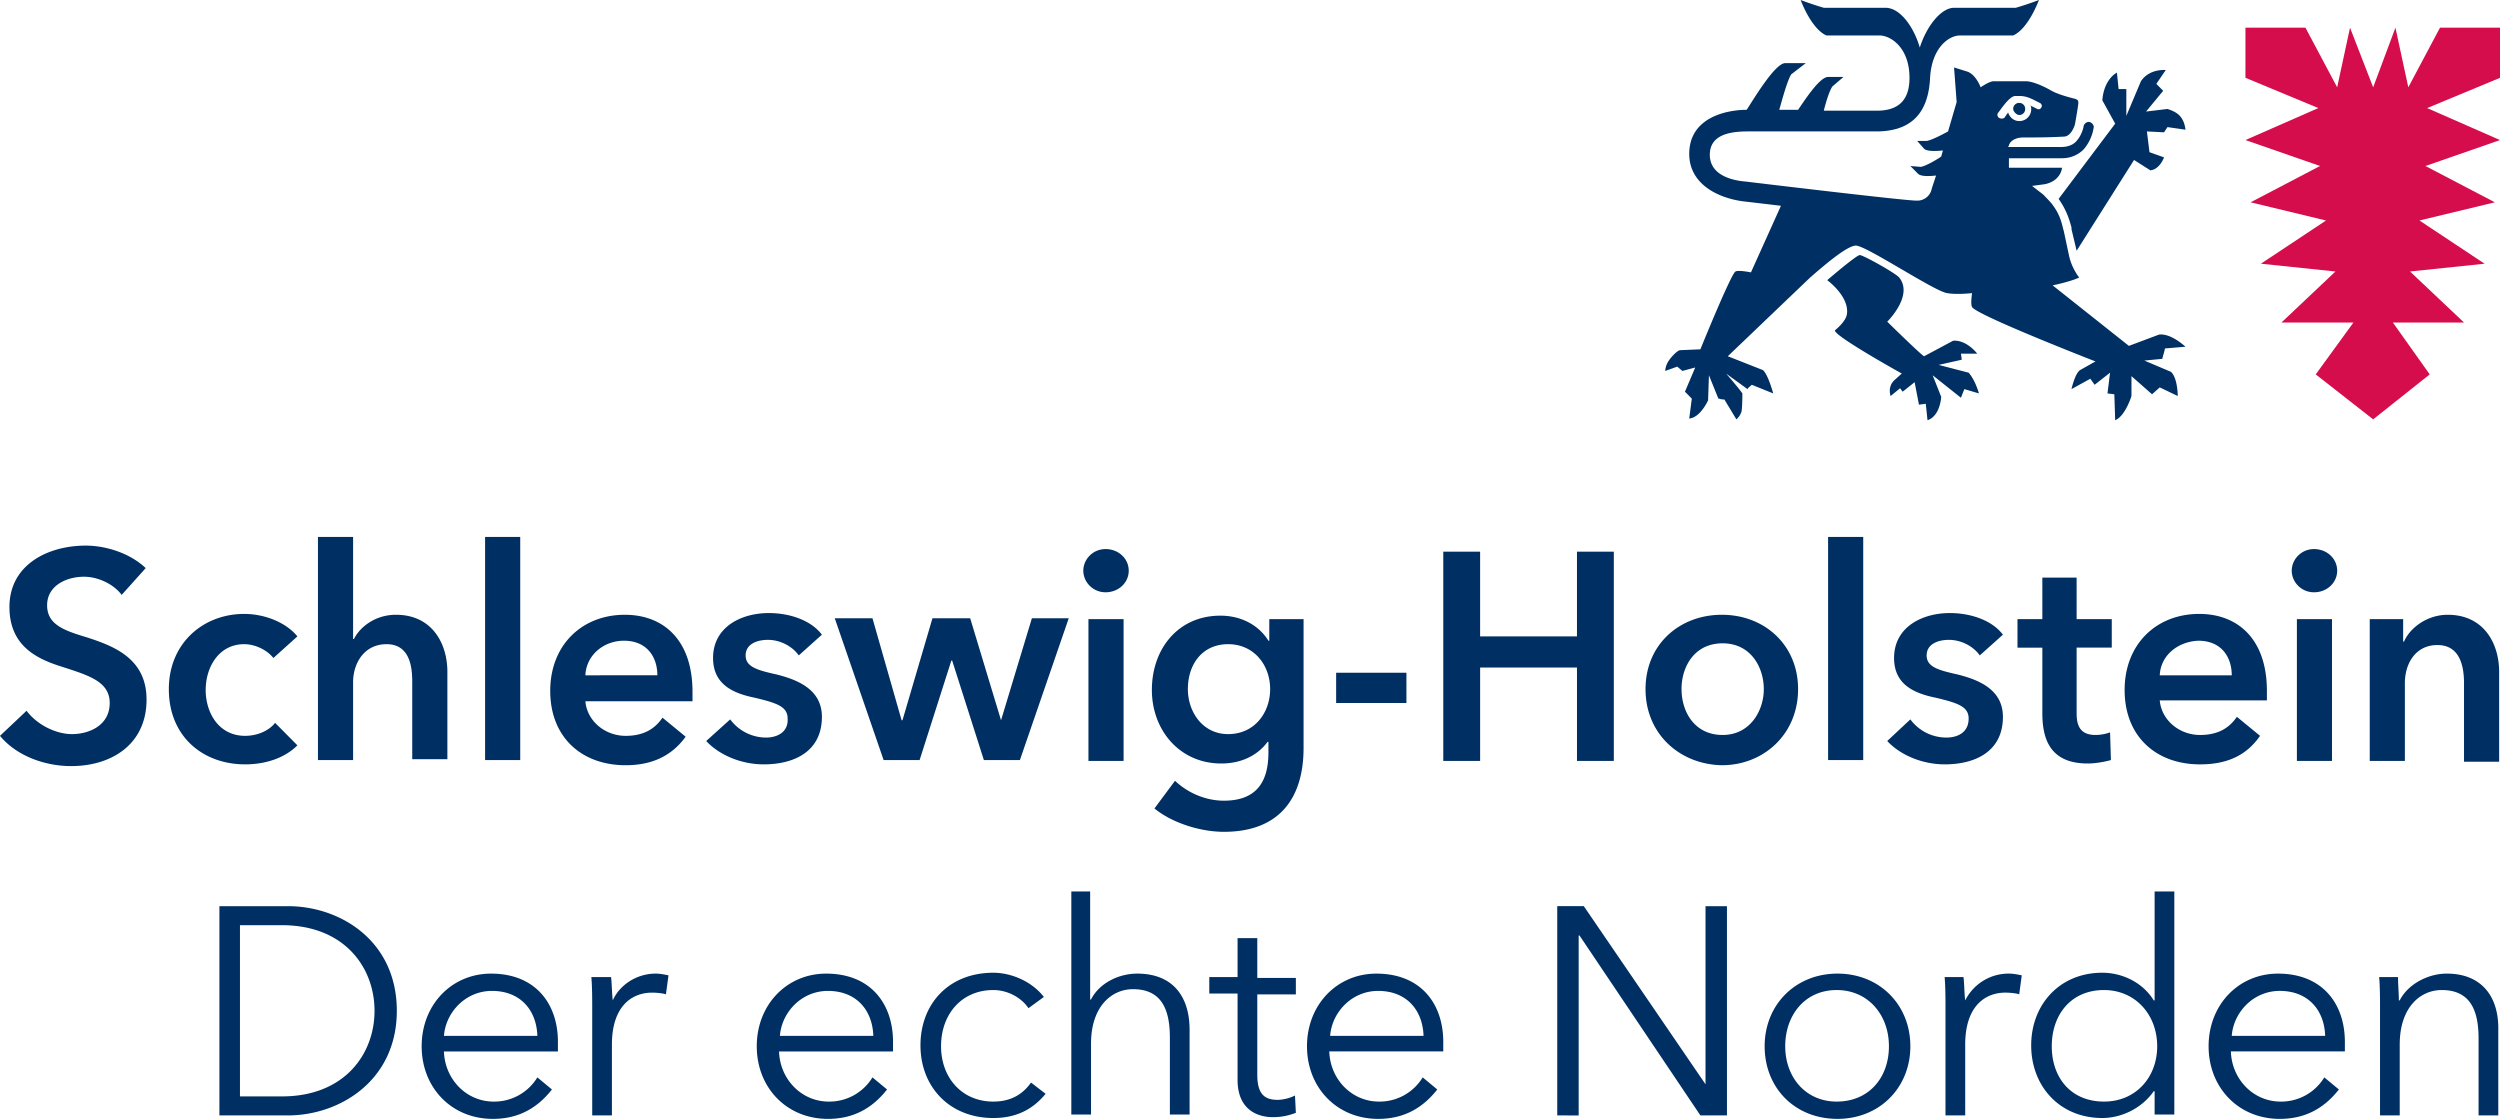
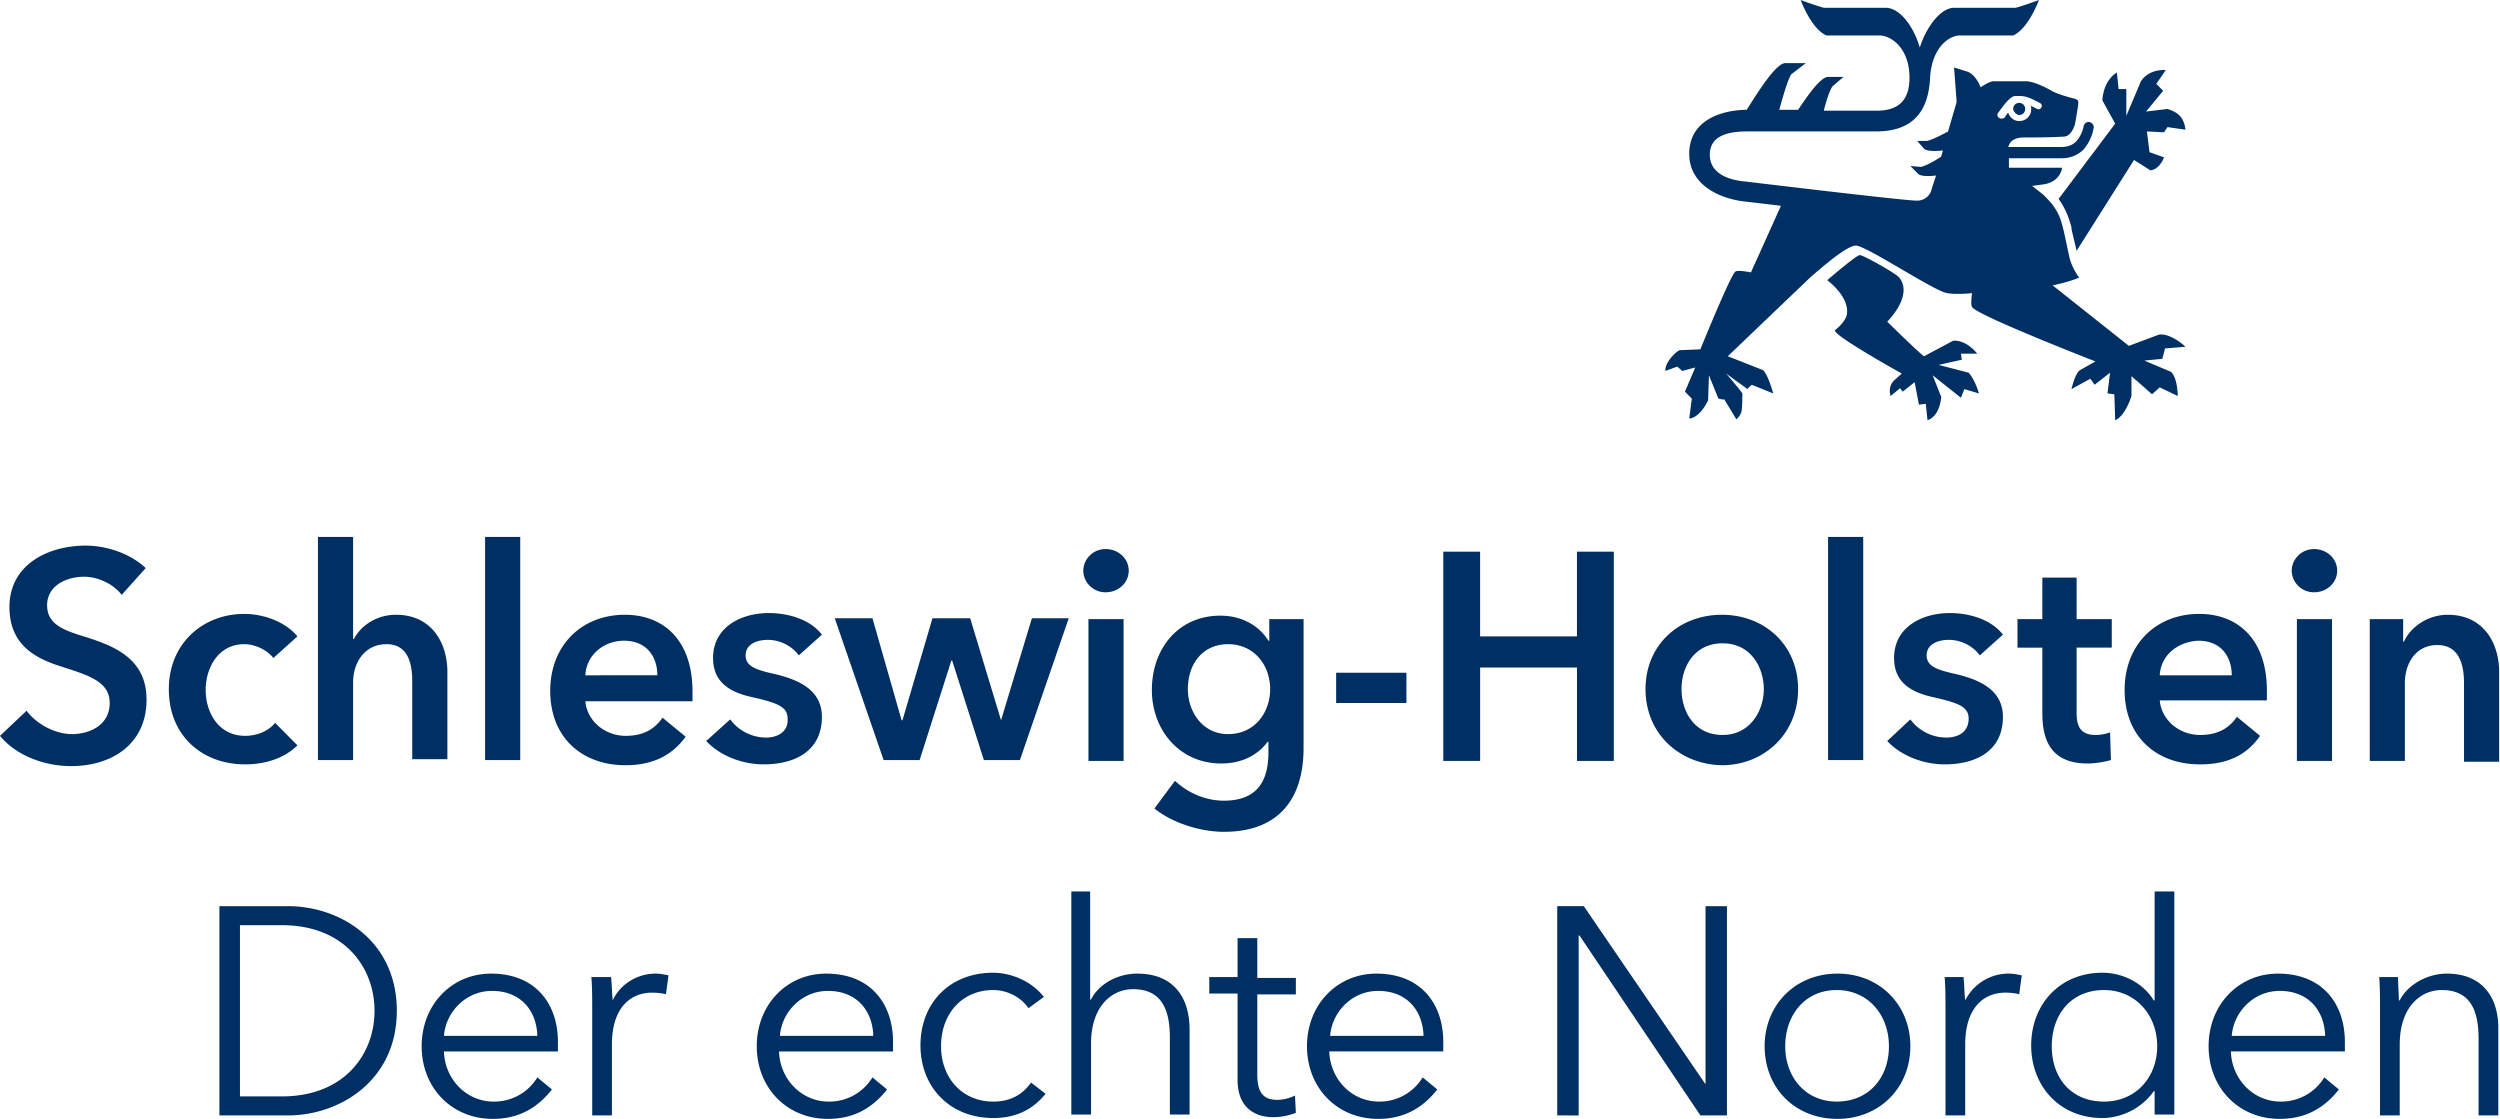
<svg xmlns="http://www.w3.org/2000/svg" width="143" height="64" fill="none">
-   <path d="M0 0h143v64H0z" />
-   <path d="M143 1.583h-3.432l-1.813 3.412-.736-3.412-1.274 3.412-1.324-3.412-.735 3.412-1.814-3.412h-3.432V4.45l4.167 1.731-4.167 1.83 4.265 1.484-3.971 2.077 4.314 1.04-3.725 2.472 4.265.445-3.089 2.918h4.118l-2.157 2.968 3.285 2.572 3.235-2.572-2.108-2.968h4.069l-3.088-2.918 4.265-.445-3.726-2.473 4.314-1.039-3.971-2.077L143 8.012l-4.167-1.83L143 4.452v-2.87z" fill="#D60D4C" />
+   <path d="M0 0h143H0z" />
  <path d="M112.606 21.317c.392.445.588 1.187.588 1.187l-.833-.247-.196.494-1.618-1.286.49 1.237s-.049 1.088-.784 1.335l-.098-.94-.392.05-.246-1.286-.686.544-.147-.198-.539.445s-.196-.494.196-.89l.441-.396s-3.922-2.176-3.824-2.473c0 0 .638-.494.687-.94.098-.692-.491-1.434-1.128-1.928 0 0 1.667-1.435 1.863-1.435.196 0 2.059 1.04 2.255 1.286.833 1.039-.686 2.523-.686 2.523s1.912 1.88 2.108 1.978l1.666-.89c.785-.05 1.373.742 1.373.742h-.931l.049.346-1.324.297 1.716.445zm5.147-9.941c.49.692.638 1.286.736 1.632v.099l.294 1.236 3.284-5.193.932.593c.539-.049.784-.741.784-.741l-.833-.297-.147-1.187.98.05.196-.298 1.03.149c-.098-.84-.589-1.039-1.03-1.187l-1.225.148.98-1.187-.392-.395.539-.792s-.931-.099-1.422.643l-.833 1.979V5.094h-.441l-.098-.94s-.736.347-.834 1.583l.736 1.336-3.236 4.303zm5.932 9.15l-1.029.098 1.519.643c.392.347.392 1.385.392 1.385l-1.029-.494-.441.395-1.177-1.038v1.137s-.343 1.138-.931 1.385l-.049-1.484-.392-.05.147-1.186-.883.692-.245-.346-1.078.594s.196-.89.49-1.088l.882-.495s-6.863-2.67-7.059-3.116c-.098-.148 0-.791 0-.791s-.882.099-1.422 0c-.735-.1-4.706-2.77-5.245-2.72-.49.049-1.52.89-2.598 1.83l-4.707 4.5 2.01.792c.294.247.589 1.335.589 1.335l-1.226-.495c-.049.05-.245.198-.245.248l-1.226-.89s.736.84.932 1.137c0 0 0 .791-.05 1.038a.972.972 0 0 1-.293.446l-.687-1.138c-.245 0-.245-.05-.343-.05l-.54-1.335-.048 1.434s-.441.99-1.079 1.04l.147-1.138-.392-.396.588-1.385-.735.198-.294-.247-.686.247s0-.247.147-.495c.098-.197.49-.643.686-.692l1.177-.05s1.764-4.352 2.01-4.45c.147-.1.882.049.882.049l1.716-3.809s-2.06-.247-2.108-.247c-1.569-.198-3.138-1.039-3.138-2.72 0-2.127 2.206-2.523 3.285-2.523.392-.593 1.618-2.67 2.206-2.67h1.176l-.833.642c-.245.396-.539 1.534-.686 2.028h1.078c.343-.494 1.226-1.88 1.716-1.88h.882l-.637.545c-.196.297-.392.99-.49 1.385h3.039c1.226 0 1.863-.594 1.863-1.88 0-1.73-1.078-2.423-1.716-2.423h-3.039C103.586 1.632 102.997 0 102.997 0s.638.247 1.324.445h3.53c.833 0 1.617 1.088 1.961 2.275.392-1.236 1.225-2.275 1.96-2.275h3.53c.686-.198 1.324-.445 1.324-.445s-.589 1.632-1.471 2.028h-3.039c-.638 0-1.618.692-1.716 2.423-.098 2.028-1.079 3.067-3.089 3.067h-7.353c-1.03 0-2.157.198-2.157 1.335 0 1.237 1.422 1.484 2.059 1.533 0 0 9.02 1.089 9.755 1.089a.842.842 0 0 0 .883-.693l.245-.742c-.441.05-.882.05-1.03-.099l-.441-.445.589.05c.343-.05 1.127-.544 1.176-.594l.098-.346c-.441.05-.931.05-1.078-.099l-.393-.445h.54c.343-.05 1.225-.544 1.225-.544l.491-1.682-.148-1.978.785.247c.49.198.735.89.735.89s.49-.346.736-.346h1.862c.344 0 .932.247 1.373.495.392.247 1.177.445 1.373.494.196.05.245.1.245.248s-.196 1.236-.196 1.236-.196.693-.638.693c-.882.049-1.617.049-2.304.049-.392 0-.735.148-.833.445 0 .05 0 0-.049.099h3.039c.343 0 .638-.099.834-.297.343-.346.441-.84.441-.84 0-.149.147-.297.294-.297s.294.148.294.296a2.5 2.5 0 0 1-.588 1.286 1.733 1.733 0 0 1-1.226.495h-3.039v.544h3.039s-.049.742-.98.94l-.735.099.637.494s.49.495.539.594c.49.643.539 1.187.637 1.484l.295 1.384c.147.742.588 1.286.588 1.286-.539.248-1.52.446-1.52.446l4.363 3.462 1.716-.643c.686-.1 1.52.692 1.52.692l-1.177.099c0 .099-.147.544-.147.594zm-9.02-13.8c.049-.098.147-.197.196-.296.098.296.343.494.637.494a.674.674 0 0 0 .687-.692c0-.05 0-.149-.05-.198.05 0 .05.05.099.05l.294.148c.098.05.196 0 .245-.1.049-.098 0-.197-.098-.246l-.294-.149c-.295-.148-.54-.247-.883-.247h-.245c-.343.05-.784.742-.98.99-.049.098 0 .197.049.246.147.1.294.05.343 0zm.833-.148a.337.337 0 0 0 .343-.346.337.337 0 0 0-.343-.346.337.337 0 0 0-.343.346c0 .148.196.346.343.346zM8.383 40.012c0 2.572-2.01 3.809-4.314 3.809-1.52 0-3.138-.594-4.069-1.731l1.52-1.435c.588.792 1.666 1.336 2.598 1.336.98 0 2.157-.495 2.157-1.78 0-1.237-1.226-1.584-2.745-2.078C2.108 37.688.54 36.946.54 34.72c0-2.423 2.205-3.511 4.362-3.511 1.177 0 2.55.445 3.432 1.286L6.96 34.028c-.44-.594-1.323-1.039-2.157-1.039-.98 0-2.108.495-2.108 1.632 0 1.088.932 1.435 2.255 1.83 1.52.495 3.432 1.187 3.432 3.561zm8.628 2.622l-1.275-1.286c-.392.494-1.078.742-1.715.742-1.52 0-2.256-1.336-2.256-2.622 0-1.286.736-2.621 2.207-2.621.637 0 1.323.346 1.666.791l1.373-1.236c-.637-.791-1.863-1.286-3.04-1.286-2.353 0-4.313 1.681-4.313 4.303 0 2.72 1.96 4.303 4.363 4.303 1.225 0 2.304-.396 2.99-1.088zm8.579.89V38.43c0-1.633-.882-3.265-2.941-3.265-1.177 0-2.06.693-2.402 1.385h-.05v-5.836h-2.01v12.76h2.01v-4.45c0-1.089.638-2.177 1.912-2.177 1.275 0 1.471 1.187 1.471 2.127v4.451h2.01v.099zm4.167-12.81h-2.01v12.76h2.01v-12.76zm9.854 8.853v.544h-6.128c.098 1.138 1.127 1.979 2.304 1.979 1.03 0 1.666-.396 2.108-1.039l1.323 1.088c-.784 1.088-1.912 1.632-3.431 1.632-2.5 0-4.314-1.582-4.314-4.253 0-2.621 1.814-4.353 4.265-4.353 2.255 0 3.873 1.484 3.873 4.402zm-2.01-.94c0-1.038-.589-1.978-1.912-1.978-1.177 0-2.157.841-2.206 1.978H37.6zm6.226 3.562a2.566 2.566 0 0 1-2.06-1.04l-1.372 1.237c.784.841 2.059 1.336 3.284 1.336 1.765 0 3.334-.742 3.334-2.72 0-1.583-1.422-2.127-2.598-2.424-1.128-.247-1.765-.445-1.765-1.088s.637-.89 1.275-.89c.735 0 1.421.395 1.764.89l1.324-1.187c-.637-.84-1.863-1.236-3.04-1.236-1.568 0-3.186.79-3.186 2.571 0 1.534 1.177 2.028 2.402 2.276 1.226.296 1.863.494 1.863 1.186.05.841-.686 1.089-1.225 1.089zm13.432-.99l-1.765-5.836h-2.157L51.621 41.2h-.049l-1.667-5.836h-2.157l2.795 8.111h2.059l1.814-5.687h.049l1.813 5.688h2.06l2.794-8.112h-2.108L57.259 41.2zm5.98-7.32c.736 0 1.324-.544 1.324-1.236s-.588-1.236-1.323-1.236c-.736 0-1.275.593-1.275 1.236s.54 1.236 1.275 1.236zm-.98 9.645h2.01v-8.111h-2.01v8.111zm10.393-8.111h1.912v7.37c0 2.917-1.422 4.797-4.56 4.797-1.323 0-2.94-.495-3.97-1.336l1.176-1.583c.785.742 1.814 1.138 2.795 1.138 1.96 0 2.549-1.187 2.549-2.77v-.593h-.049c-.588.791-1.52 1.236-2.647 1.236-2.402 0-3.971-1.929-3.971-4.204 0-2.374 1.52-4.253 3.922-4.253 1.127 0 2.157.494 2.745 1.434h.049v-1.236h.049zm0 4.006c0-1.385-.931-2.572-2.402-2.572-1.47 0-2.304 1.138-2.304 2.572 0 1.286.833 2.572 2.304 2.572 1.52 0 2.402-1.237 2.402-2.572zm7.795-.94h-4.02v1.731h4.02v-1.73zm9.755 5.045h2.108v-11.97h-2.108v4.848h-5.54v-4.847h-2.107v11.969h2.108v-5.342h5.54v5.342zm3.922-4.105c0-2.572 1.961-4.254 4.363-4.254 2.451 0 4.363 1.732 4.363 4.254 0 2.572-1.961 4.352-4.363 4.352-2.402-.05-4.363-1.78-4.363-4.352zm2.06 0c0 1.286.734 2.621 2.352 2.621 1.569 0 2.353-1.385 2.353-2.621 0-1.237-.735-2.621-2.353-2.621-1.618 0-2.353 1.335-2.353 2.62zm10.392-8.705h-2.01v12.76h2.01v-12.76zm4.755 11.475a2.566 2.566 0 0 1-2.059-1.04l-1.323 1.237c.784.841 2.059 1.336 3.284 1.336 1.765 0 3.334-.742 3.334-2.72 0-1.583-1.422-2.127-2.599-2.424-1.127-.247-1.764-.445-1.764-1.088s.637-.89 1.274-.89c.736 0 1.422.395 1.765.89l1.324-1.187c-.638-.84-1.863-1.236-3.04-1.236-1.568 0-3.186.79-3.186 2.571 0 1.534 1.176 2.028 2.402 2.276 1.225.296 1.863.494 1.863 1.186 0 .841-.687 1.089-1.275 1.089zm5.491-1.385c0 1.533.49 2.868 2.598 2.868.441 0 .98-.099 1.324-.197l-.049-1.583a2.479 2.479 0 0 1-.834.148c-.882 0-1.078-.544-1.078-1.236v-3.76h2.01v-1.631h-2.01v-2.374h-1.961v2.374H115.4v1.632h1.422v3.759zm9.02 2.918c-2.5 0-4.314-1.583-4.314-4.254 0-2.621 1.814-4.352 4.265-4.352 2.255 0 3.873 1.484 3.873 4.402v.544h-6.128c.098 1.137 1.127 1.978 2.304 1.978 1.029 0 1.667-.395 2.108-1.038l1.324 1.088c-.785 1.137-1.912 1.632-3.432 1.632zm-2.304-5.095h4.118c0-1.038-.588-1.978-1.912-1.978-1.177.05-2.157.841-2.206 1.978zm8.824-4.748c.735 0 1.324-.544 1.324-1.236s-.589-1.236-1.324-1.236c-.735 0-1.275.593-1.275 1.236s.54 1.236 1.275 1.236zm-.98 9.645h2.009v-8.111h-2.009v8.111zm8.628-8.359c-1.177 0-2.157.742-2.501 1.534h-.049v-1.286h-1.911v8.111h2.009v-4.451c0-1.088.589-2.176 1.863-2.176 1.275 0 1.52 1.187 1.52 2.176v4.5h2.01V38.43c0-1.633-.882-3.265-2.941-3.265zM22.698 57.818c0 4.006-3.285 5.984-6.226 5.984H12.55V51.833h3.922c2.99 0 6.226 1.979 6.226 5.985zm-1.275 0c0-2.473-1.716-4.897-5.294-4.897h-2.403v9.793h2.403c3.578 0 5.294-2.423 5.294-4.896zm10.49 1.78v.544h-6.52c.05 1.583 1.276 2.869 2.844 2.869a2.884 2.884 0 0 0 2.5-1.385l.834.692C30.639 63.505 29.51 64 28.188 64c-2.353 0-4.069-1.78-4.069-4.154 0-2.375 1.716-4.155 3.971-4.155 2.55 0 3.824 1.731 3.824 3.907zm-1.176-.346c-.049-1.484-.98-2.572-2.598-2.572-1.52 0-2.647 1.237-2.745 2.572h5.343zm4.314-2.028c-.049-.346-.049-.94-.098-1.335h-1.127c.049.544.049 1.335.049 1.73v6.183h1.127v-4.056c0-2.126 1.079-2.967 2.304-2.967.295 0 .687.05.785.099l.147-1.088c-.245-.05-.49-.1-.735-.1-1.079 0-2.06.644-2.452 1.534zm16.03 2.374v.544h-6.52c.05 1.583 1.276 2.869 2.844 2.869a2.884 2.884 0 0 0 2.5-1.385l.834.692C49.807 63.505 48.679 64 47.356 64c-2.353 0-4.069-1.78-4.069-4.154 0-2.375 1.716-4.155 3.971-4.155 2.55 0 3.824 1.731 3.824 3.907zm-1.127-.346c-.049-1.484-.98-2.572-2.598-2.572-1.52 0-2.647 1.237-2.745 2.572h5.343zm6.864 3.759c-1.814 0-2.99-1.385-2.99-3.166 0-1.83 1.176-3.214 2.99-3.214.833 0 1.617.445 2.01 1.038l.882-.643c-.686-.89-1.863-1.385-2.892-1.385-2.55 0-4.167 1.781-4.167 4.155 0 2.374 1.666 4.155 4.167 4.155 1.372 0 2.304-.544 2.99-1.385l-.833-.643c-.49.692-1.177 1.088-2.157 1.088zm8.236-7.32c-1.128 0-2.207.593-2.648 1.484h-.049v-6.183H61.28v12.76h1.127v-4.055c0-2.127 1.177-3.116 2.402-3.116 1.618 0 2.108 1.138 2.108 2.77v4.402h1.128v-4.847c0-1.93-.98-3.215-2.99-3.215zm6.863-2.028h-1.128v2.226h-1.618v.94h1.618v4.945c0 1.731 1.177 2.127 2.01 2.127.54 0 .931-.099 1.324-.247l-.05-.99a2.394 2.394 0 0 1-.98.248c-.686 0-1.176-.247-1.176-1.434v-4.6h2.206v-.94h-2.206v-2.275zm10.638 5.935v.544h-6.52c.049 1.583 1.274 2.869 2.843 2.869a2.884 2.884 0 0 0 2.5-1.385l.834.692C81.28 63.505 80.151 64 78.829 64c-2.353 0-4.069-1.78-4.069-4.154 0-2.375 1.716-4.155 3.97-4.155 2.55 0 3.825 1.731 3.825 3.907zm-1.128-.346c-.049-1.484-.98-2.572-2.598-2.572-1.52 0-2.647 1.237-2.745 2.572h5.343zm16.129 2.77l-6.962-10.189h-1.52v11.97H90.3V53.514h.05l6.912 10.287h1.52V51.833h-1.226v10.189zm11.716-2.176c0 2.373-1.765 4.154-4.167 4.154-2.451 0-4.167-1.78-4.167-4.154 0-2.375 1.765-4.155 4.167-4.155s4.167 1.78 4.167 4.154zm-1.225 0c0-1.781-1.177-3.215-2.991-3.215s-2.941 1.434-2.941 3.215c0 1.78 1.176 3.165 2.941 3.165 1.863 0 2.991-1.385 2.991-3.166zm4.363-2.622c-.049-.346-.049-.94-.098-1.335h-1.079c.049.544.049 1.335.049 1.73v6.183h1.128v-4.056c0-2.126 1.078-2.967 2.304-2.967.294 0 .686.05.784.099l.147-1.088c-.245-.05-.49-.1-.735-.1a2.772 2.772 0 0 0-2.5 1.534zm10.834-6.232h1.127v12.76h-1.127v-1.335h-.049c-.687.99-1.863 1.534-2.942 1.534-2.451 0-4.069-1.83-4.069-4.155s1.618-4.155 4.069-4.155c1.128 0 2.304.544 2.942 1.583h.049v-6.232zm.147 8.854c0-1.83-1.275-3.215-3.04-3.215-1.912 0-2.99 1.434-2.99 3.215 0 1.78 1.078 3.165 2.99 3.165 1.814 0 3.04-1.385 3.04-3.166zm10.736-.248v.544h-6.52c.049 1.583 1.274 2.869 2.843 2.869a2.883 2.883 0 0 0 2.5-1.385l.834.692c-.932 1.187-2.059 1.682-3.383 1.682-2.353 0-4.069-1.78-4.069-4.154 0-2.375 1.716-4.155 3.971-4.155 2.549 0 3.824 1.731 3.824 3.907zm-1.128-.346c-.049-1.484-.98-2.572-2.598-2.572-1.52 0-2.647 1.237-2.745 2.572h5.343zm6.962-3.561c-1.128 0-2.255.643-2.697 1.533h-.049c0-.346-.049-.94-.049-1.335h-1.078c.049.544.049 1.335.049 1.73v6.183h1.127v-4.056c0-2.126 1.177-3.115 2.402-3.115 1.618 0 2.108 1.137 2.108 2.77v4.401h1.128v-4.847c.049-1.978-.981-3.264-2.941-3.264z" fill="#003063" />
</svg>